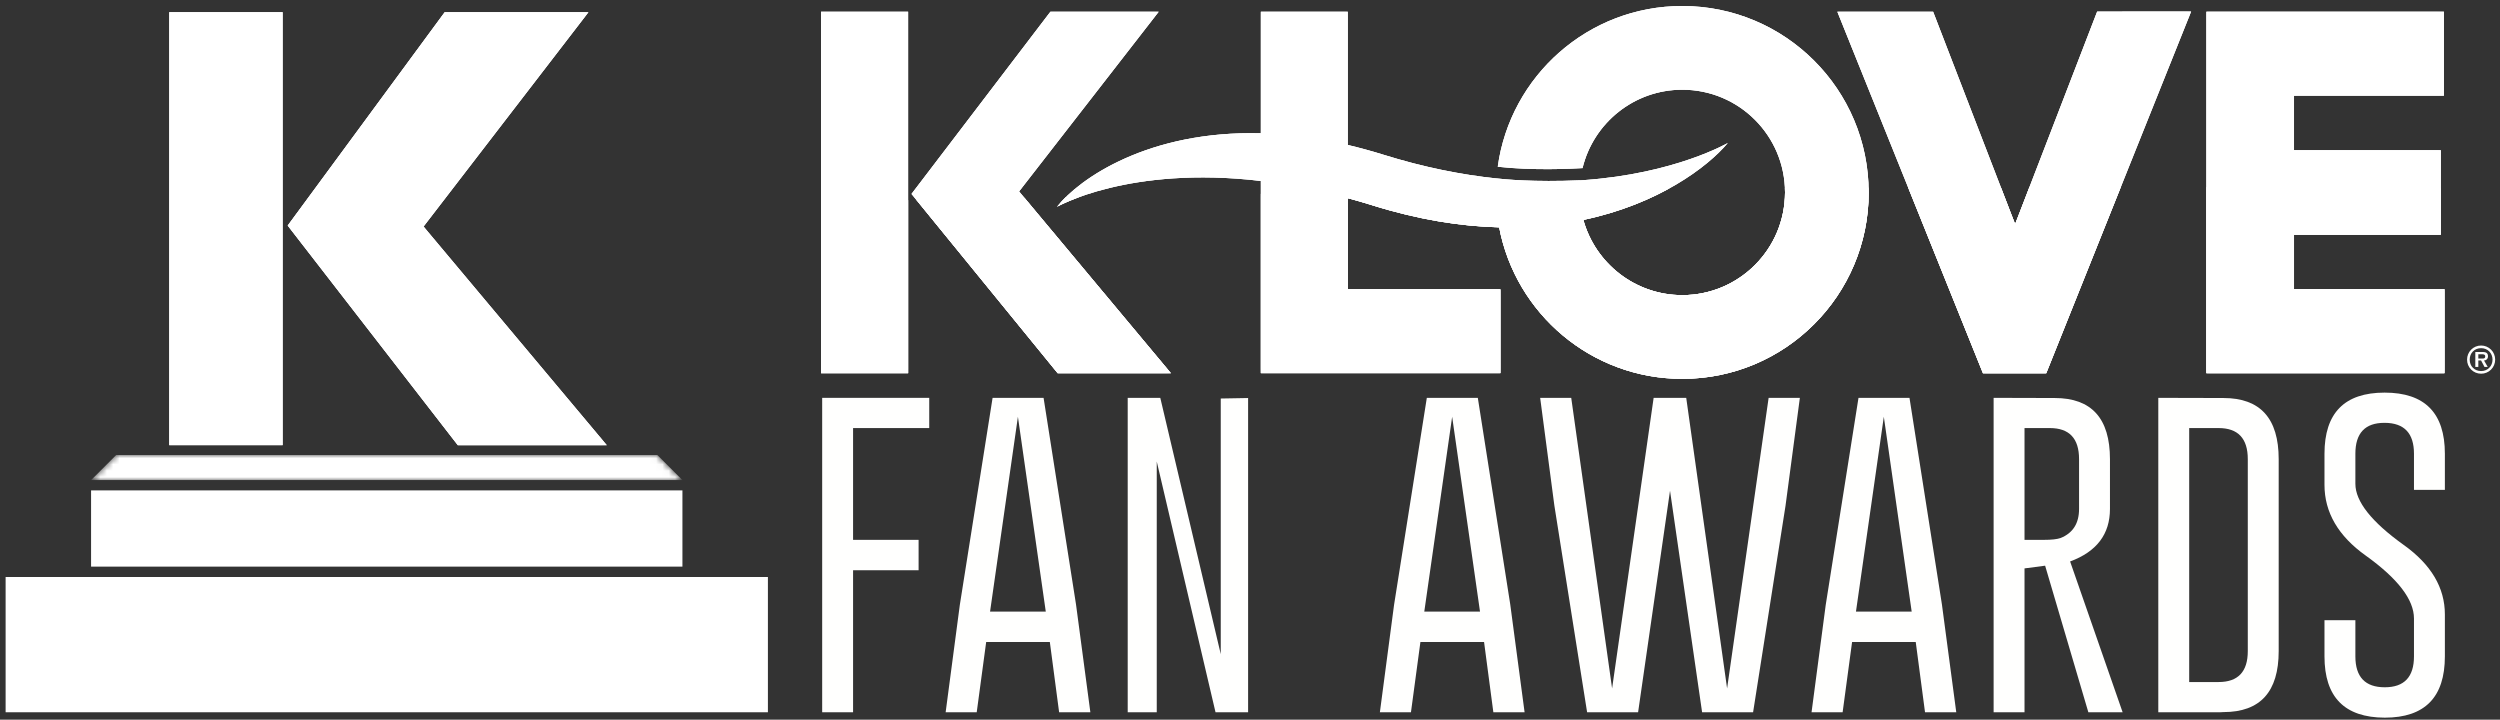
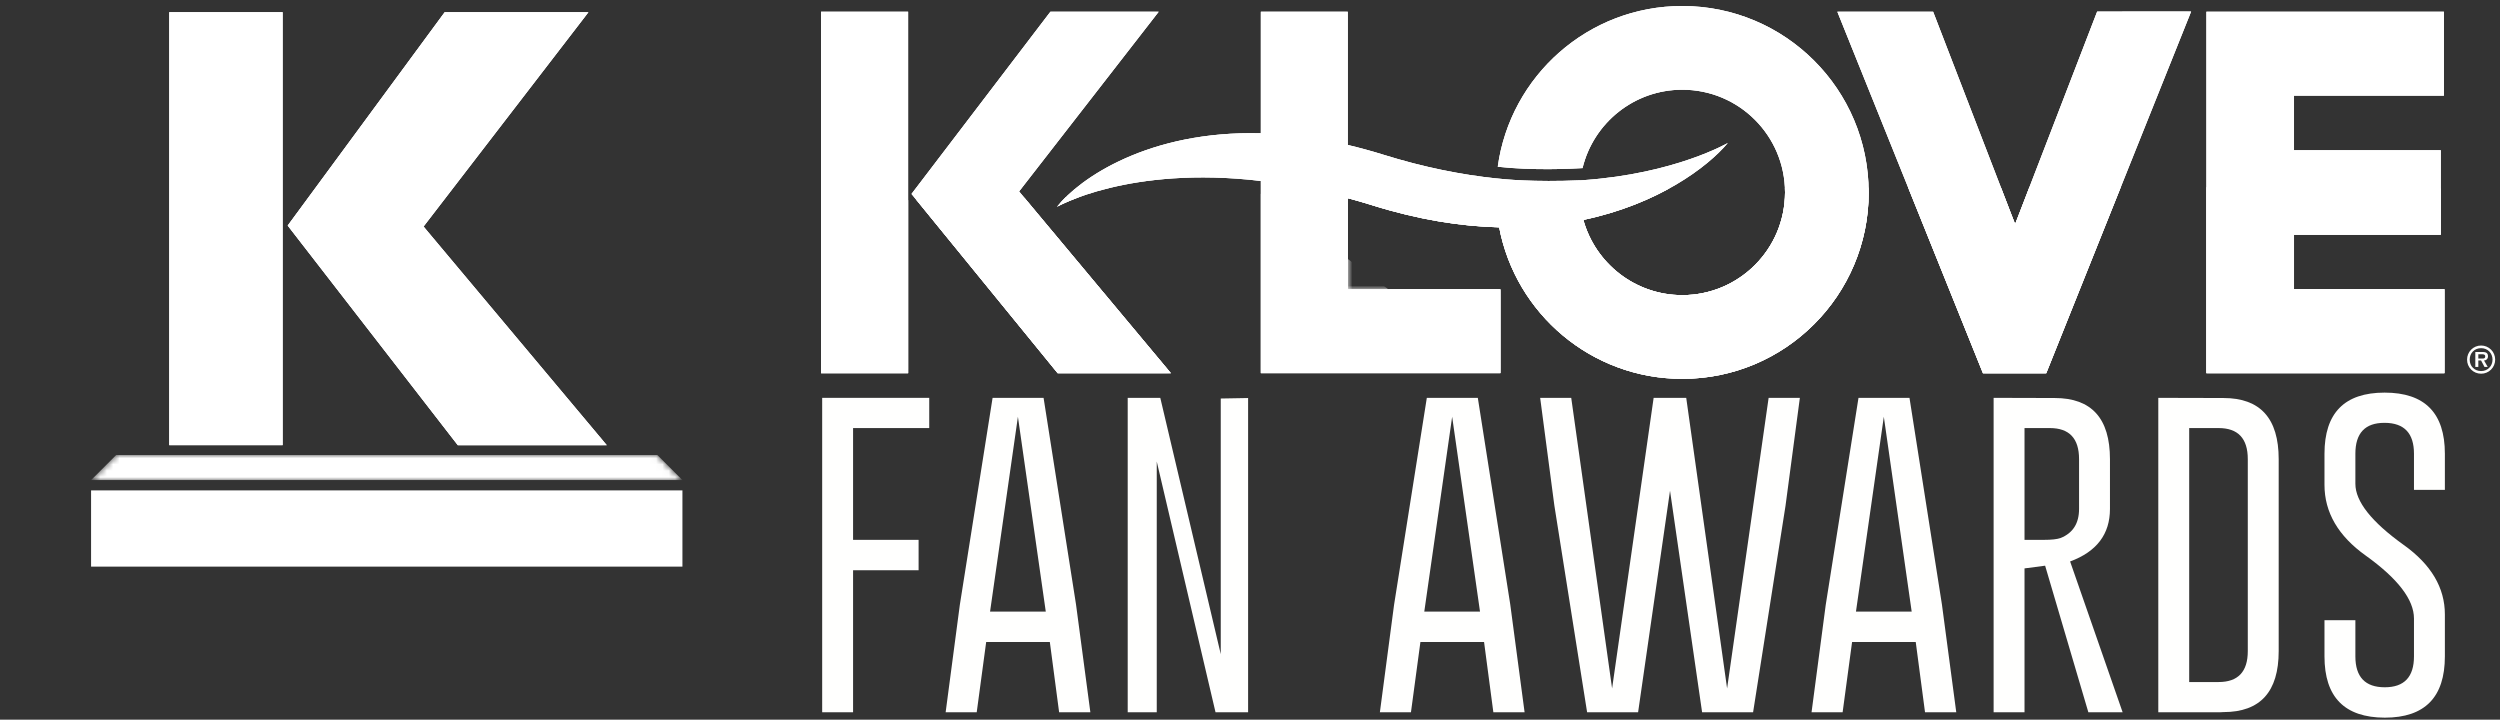
<svg xmlns="http://www.w3.org/2000/svg" xmlns:xlink="http://www.w3.org/1999/xlink" width="396px" height="114px" viewBox="0 0 396 114" version="1.1">
  <rect x="0" y="0" width="396" height="114" fill="#333333" stroke="none" />
  <title>Artboard Copy 2</title>
  <defs>
    <polyline id="path-1" points="89.698 0 3.971 0 0 3.972 93.67 3.972 89.698 0" />
    <polyline id="path-3" points="50.539 68.587 21.515 33.956 47.642 0 24.873 0 0 33.802 26.945 68.587 50.539 68.587" />
    <path d="M7.10542736e-15,1.546 L7.10542736e-15,36.272 L17.966,36.272 L17.966,0 C12.857,0.345 7.735,0.777 2.597,1.325 C1.731,1.404 0.866,1.473 7.10542736e-15,1.546" id="path-5" />
    <path d="M7.10542736e-15,2.533 L26.945,37.318 L50.539,37.318 L21.515,2.687 L23.582,-1.42108547e-14 C16.14,0.162 8.678,0.445 1.19,0.917 L7.10542736e-15,2.533" id="path-7" />
    <polyline id="path-9" points="23.07 57.297 33.085 57.297 56.038 0 41.156 0.007 28.16 33.695 15.172 0.027 0 0.027 23.07 57.297" />
    <polyline id="path-11" points="0 57.259 37.706 57.259 37.706 43.958 13.878 43.958 13.878 35.321 37.13 35.321 37.13 21.938 13.878 21.938 13.878 13.302 37.623 13.302 37.623 0 0 0 0 57.259" />
    <path d="M99.033,0 C84.109,0 71.786,11.077 69.803,25.456 C75.332,26.077 81.469,25.78 83.23,25.674 C84.961,18.548 91.375,13.255 99.033,13.255 C108.019,13.255 115.304,20.54 115.304,29.526 C115.304,38.511 108.019,45.796 99.033,45.796 C91.556,45.796 85.261,40.75 83.357,33.878 C95.246,31.377 103.033,25.51 106.255,21.684 C106.255,21.684 97.932,26.563 83.413,27.58 L83.412,27.583 C83.38,27.585 83.349,27.585 83.317,27.587 C83.17,27.597 83.026,27.609 82.878,27.618 C82.878,27.614 82.879,27.61 82.88,27.605 C75.492,27.928 70.685,27.437 69.599,27.308 C69.599,27.309 69.599,27.311 69.599,27.313 C64.13,26.736 58.138,25.567 51.68,23.551 C49.75,22.948 47.874,22.44 46.045,22.009 L46.045,0.9 L32.278,0.9 L32.278,20.162 C14.497,19.693 3.527,27.332 0,31.795 C0,31.795 11.353,25.231 32.278,27.708 L32.278,58.147 L70.221,58.147 L70.221,44.871 L46.045,44.871 L46.045,30.428 C47.321,30.776 48.611,31.145 49.936,31.56 C57.289,33.867 63.998,34.903 70.032,35.054 C72.622,48.717 84.617,59.051 99.033,59.051 C115.34,59.051 128.559,45.832 128.559,29.526 C128.559,13.219 115.34,0 99.033,0" id="path-13" />
    <polyline id="path-15" points="17.036 28.468 17.099 28.387 39.154 0 22.005 0 0 28.867 23.153 57.259 41.079 57.259 17.036 28.468" />
    <path d="M19.215,0.013 L16.946,5.897 L14.678,0.018 C9.785,0.028 4.893,0.047 0,0.066 L11.856,29.499 L21.871,29.499 L33.688,0 C28.864,-0.002 24.04,0.006 19.215,0.013" id="path-17" />
    <path d="M37.13,7.525 L37.13,0.196 C24.757,0.096 12.38,0.03 0,0 L0,29.463 L37.706,29.463 L37.706,16.162 L13.878,16.162 L13.878,7.525 L37.13,7.525" id="path-19" />
    <path d="M0,1.57 C0,1.57 1.231,0.862 3.614,0 C2.875,0.013 2.135,0.024 1.396,0.038 C0.847,0.575 0.378,1.092 0,1.57" id="path-21" />
    <path d="M83.026,0.764 C83.026,9.749 75.741,17.034 66.755,17.034 C59.278,17.034 52.983,11.988 51.079,5.116 C56.402,3.996 60.897,2.2 64.534,0.216 C43.016,0.402 21.502,0.666 0,0.993 L0,29.385 L37.943,29.385 L37.943,16.109 L13.767,16.109 L13.767,1.666 C15.043,2.014 16.333,2.383 17.658,2.798 C25.011,5.105 31.72,6.141 37.754,6.292 C40.344,19.955 52.339,30.289 66.755,30.289 C83.062,30.289 96.281,17.07 96.281,0.764 C96.281,0.507 96.268,0.254 96.262,0 C91.844,0.021 87.426,0.049 83.008,0.077 C83.018,0.305 83.026,0.533 83.026,0.764" id="path-23" />
    <path d="M0,27.427 L13.795,27.427 L13.795,0 C9.195,0.091 4.598,0.185 0,0.279 L0,27.427" id="path-25" />
    <path d="M22.387,27.776 L40.313,27.776 L17.117,0 C11.411,0.105 5.704,0.211 0,0.323 L22.387,27.776" id="path-27" />
  </defs>
  <g id="Artboard-Copy-2" stroke="none" stroke-width="1" fill="none" fill-rule="evenodd">
    <g id="KLOVE-Fan-Awards-logo-gold-no-year-horz" transform="translate(0.889, 0.954)">
      <polygon id="Fill-4" fill="#FFFFFF" points="13.538 88.799 107.208 88.799 107.208 76.724 13.538 76.724" />
      <g id="Group-10" transform="translate(13.538, 71.118)">
        <mask id="mask-2" fill="white">
          <use xlink:href="#path-1" />
        </mask>
        <g id="Clip-9" />
        <polyline id="Fill-8" fill="#FFFFFF" mask="url(#mask-2)" points="89.698 0 3.971 0 0 3.972 93.67 3.972 89.698 0" />
      </g>
      <g id="Group-19" transform="translate(0, 90.443)" fill="#FFFFFF">
-         <polygon id="Fill-6" points="0 21.425 120.747 21.425 120.747 0 0 0" />
-       </g>
+         </g>
      <polyline id="Fill-23" fill="#FFFFFE" points="129.344 62.065 146.302 62.065 146.302 66.852 134.238 66.852 134.238 84.559 144.616 84.559 144.616 89.373 134.238 89.373 134.238 111.868 129.344 111.868 129.344 62.065" />
      <path d="M164.762,95.926 L160.349,65.06 L155.936,95.926 L164.762,95.926 Z M169.55,94.776 L171.824,111.868 L166.876,111.868 L165.405,100.741 L155.321,100.741 L153.823,111.868 L148.901,111.868 L151.148,94.857 L156.337,62.065 L164.414,62.065 L169.55,94.776 L169.55,94.776 Z" id="Fill-24" fill="#FFFFFE" />
      <polyline id="Fill-25" fill="#FFFFFE" points="177.74 62.065 182.901 62.065 192.478 102.667 192.478 62.171 196.81 62.092 196.81 111.868 191.649 111.868 182.34 72.148 182.34 111.868 177.74 111.868 177.74 62.065" />
      <path d="M233.545,95.926 L229.132,65.06 L224.718,95.926 L233.545,95.926 Z M238.333,94.776 L240.606,111.868 L235.658,111.868 L234.187,100.741 L224.104,100.741 L222.606,111.868 L217.684,111.868 L219.93,94.857 L225.12,62.065 L233.197,62.065 L238.333,94.776 L238.333,94.776 Z" id="Fill-26" fill="#FFFFFE" />
      <polyline id="Fill-27" fill="#FFFFFE" points="272.683 108.097 279.262 62.065 284.21 62.065 281.937 79.156 276.801 111.868 268.724 111.868 263.642 76.776 258.586 111.868 250.509 111.868 245.319 79.103 243.073 62.065 247.994 62.065 254.467 108.097 261.047 62.065 266.209 62.065 272.683 108.097" />
      <path d="M301.922,95.926 L297.509,65.06 L293.095,95.926 L301.922,95.926 Z M306.709,94.776 L308.983,111.868 L304.035,111.868 L302.564,100.741 L292.481,100.741 L290.982,111.868 L286.06,111.868 L288.307,94.857 L293.497,62.065 L301.574,62.065 L306.709,94.776 L306.709,94.776 Z" id="Fill-28" fill="#FFFFFE" />
      <path d="M319.794,66.852 L319.794,84.559 L322.871,84.559 C324.083,84.559 324.966,84.461 325.518,84.264 C327.462,83.48 328.434,81.947 328.434,79.665 L328.434,71.773 C328.434,68.493 326.891,66.852 323.806,66.852 L319.794,66.852 Z M314.9,62.065 L324.583,62.092 C330.413,62.092 333.329,65.318 333.329,71.773 L333.329,79.665 C333.329,83.659 331.225,86.432 327.016,87.982 L335.335,111.868 L329.905,111.868 L323.058,88.651 L319.794,89.079 L319.794,111.868 L314.9,111.868 L314.9,62.065 L314.9,62.065 Z" id="Fill-29" fill="#FFFFFE" />
      <path d="M345.879,66.852 L345.879,107.081 L350.533,107.081 C353.618,107.081 355.161,105.448 355.161,102.186 L355.161,71.773 C355.161,68.493 353.618,66.852 350.533,66.852 L345.879,66.852 Z M340.985,62.065 L351.309,62.092 C357.14,62.092 360.055,65.318 360.055,71.773 L360.055,102.186 C360.055,108.622 357.14,111.841 351.309,111.841 C351.166,111.841 350.988,111.85 350.774,111.868 L340.985,111.868 L340.985,62.065 L340.985,62.065 Z" id="Fill-30" fill="#FFFFFE" />
      <path d="M367.309,70.917 C367.309,64.463 370.483,61.236 376.831,61.236 C383.196,61.236 386.38,64.463 386.38,70.917 L386.38,76.641 L381.485,76.641 L381.485,70.917 C381.485,67.673 379.943,66.041 376.858,66.023 L376.804,66.023 C373.737,66.023 372.203,67.655 372.203,70.917 L372.203,75.679 C372.203,78.479 374.753,81.707 379.853,85.361 C384.204,88.464 386.38,92.138 386.38,96.381 L386.38,103.015 C386.38,109.487 383.205,112.724 376.858,112.724 C370.491,112.706 367.309,109.469 367.309,103.015 L367.309,97.29 L372.203,97.29 L372.203,103.015 C372.203,106.277 373.755,107.91 376.858,107.91 C379.943,107.91 381.485,106.277 381.485,103.015 L381.485,97.023 C381.485,94.028 378.935,90.702 373.836,87.046 C369.484,83.943 367.309,80.208 367.309,75.839 L367.309,70.917" id="Fill-31" fill="#FFFFFE" />
      <polygon id="Fill-32" fill="#FFFFFF" points="25.918 69.561 43.884 69.561 43.884 0.974 25.918 0.974" />
      <g id="Group-36" transform="translate(44.68, 0.974)">
        <mask id="mask-4" fill="white">
          <use xlink:href="#path-3" />
        </mask>
        <use id="Clip-35" fill="#FFFFFF" xlink:href="#path-3" />
        <polyline id="Fill-34" fill="#FFFFFF" mask="url(#mask-4)" points="50.539 68.587 21.515 33.956 47.642 0 24.873 0 0 33.802 26.945 68.587 50.539 68.587" />
      </g>
      <g id="Group-39" transform="translate(25.918, 33.289)">
        <mask id="mask-6" fill="white">
          <use xlink:href="#path-5" />
        </mask>
        <g id="Clip-38" />
        <path d="M7.10542736e-15,1.546 L7.10542736e-15,36.272 L17.966,36.272 L17.966,0 C12.857,0.345 7.735,0.777 2.597,1.325 C1.731,1.404 0.866,1.473 7.10542736e-15,1.546" id="Fill-37" mask="url(#mask-6)" />
      </g>
      <g id="Group-42" transform="translate(44.68, 32.243)">
        <mask id="mask-8" fill="white">
          <use xlink:href="#path-7" />
        </mask>
        <g id="Clip-41" />
        <path d="M7.10542736e-15,2.533 L26.945,37.318 L50.539,37.318 L21.515,2.687 L23.582,-1.42108547e-14 C16.14,0.162 8.678,0.445 1.19,0.917 L7.10542736e-15,2.533" id="Fill-40" mask="url(#mask-8)" />
      </g>
      <polygon id="Stroke-43" fill="#FFFFFF" points="25.918 69.561 43.884 69.561 43.884 0.974 25.918 0.974" />
      <polygon id="Stroke-44" fill="#FFFFFF" points="95.219 69.561 66.195 34.93 92.322 0.974 69.553 0.974 44.68 34.776 71.625 69.561" />
      <path d="M392.119,57.823 C391.072,57.823 390.312,57.062 390.312,56.015 C390.312,54.961 391.072,54.196 392.119,54.196 C392.615,54.196 393.072,54.377 393.404,54.707 C393.741,55.041 393.927,55.505 393.927,56.015 C393.927,57.045 393.15,57.823 392.119,57.823 Z M392.119,53.777 C391.519,53.777 390.958,54.009 390.54,54.43 C390.123,54.85 389.893,55.413 389.893,56.015 C389.893,56.612 390.123,57.171 390.54,57.59 C390.959,58.01 391.52,58.241 392.119,58.241 C392.717,58.241 393.277,58.01 393.696,57.59 C394.115,57.17 394.346,56.611 394.346,56.015 C394.346,55.414 394.115,54.851 393.696,54.43 C393.277,54.009 392.717,53.777 392.119,53.777 L392.119,53.777 Z" id="Fill-45" fill="#FFFFFE" />
      <path d="M391.677,55.843 L391.677,55.158 L392.239,55.158 C392.395,55.158 392.76,55.158 392.77,55.472 C392.774,55.601 392.749,55.689 392.691,55.749 C392.628,55.814 392.527,55.843 392.363,55.843 L391.677,55.843 Z M392.633,56.141 C392.967,56.119 393.21,55.854 393.21,55.512 C393.21,55.007 392.961,54.801 392.351,54.801 L391.201,54.801 L391.201,57.172 L391.677,57.172 L391.677,56.141 L392.112,56.141 L392.656,57.172 L393.168,57.172 L392.578,56.145 L392.633,56.141 L392.633,56.141 Z" id="Fill-46" fill="#FFFFFE" />
      <g id="Group-49" transform="translate(290.145, 0.873)">
        <mask id="mask-10" fill="white">
          <use xlink:href="#path-9" />
        </mask>
        <use id="Clip-48" fill="#FFFFFF" xlink:href="#path-9" />
        <polyline id="Fill-47" fill="#FFFFFF" mask="url(#mask-10)" points="23.07 57.297 33.085 57.297 56.038 0 41.156 0.007 28.16 33.695 15.172 0.027 0 0.027 23.07 57.297" />
      </g>
      <g id="Group-52" transform="translate(348.604, 0.9)">
        <mask id="mask-12" fill="white">
          <use xlink:href="#path-11" />
        </mask>
        <use id="Clip-51" fill="#FFFFFF" xlink:href="#path-11" />
-         <polyline id="Fill-50" fill="#FFFFFF" mask="url(#mask-12)" points="0 57.259 37.706 57.259 37.706 43.958 13.878 43.958 13.878 35.321 37.13 35.321 37.13 21.938 13.878 21.938 13.878 13.302 37.623 13.302 37.623 0 0 0 0 57.259" />
      </g>
      <g id="Group-55" transform="translate(166.552, 0)">
        <mask id="mask-14" fill="white">
          <use xlink:href="#path-13" />
        </mask>
        <use id="Clip-54" fill="#FFFFFF" xlink:href="#path-13" />
        <path d="M99.033,0 C84.109,0 71.786,11.077 69.803,25.456 C75.332,26.077 81.469,25.78 83.23,25.674 C84.961,18.548 91.375,13.255 99.033,13.255 C108.019,13.255 115.304,20.54 115.304,29.526 C115.304,38.511 108.019,45.796 99.033,45.796 C91.556,45.796 85.261,40.75 83.357,33.878 C95.246,31.377 103.033,25.51 106.255,21.684 C106.255,21.684 97.932,26.563 83.413,27.58 L83.412,27.583 C83.38,27.585 83.349,27.585 83.317,27.587 C83.17,27.597 83.026,27.609 82.878,27.618 C82.878,27.614 82.879,27.61 82.88,27.605 C75.492,27.928 70.685,27.437 69.599,27.308 C69.599,27.309 69.599,27.311 69.599,27.313 C64.13,26.736 58.138,25.567 51.68,23.551 C49.75,22.948 47.874,22.44 46.045,22.009 L46.045,0.9 L32.278,0.9 L32.278,20.162 C14.497,19.693 3.527,27.332 0,31.795 C0,31.795 11.353,25.231 32.278,27.708 L32.278,58.147 L70.221,58.147 L70.221,44.871 L46.045,44.871 L46.045,30.428 C47.321,30.776 48.611,31.145 49.936,31.56 C57.289,33.867 63.998,34.903 70.032,35.054 C72.622,48.717 84.617,59.051 99.033,59.051 C115.34,59.051 128.559,45.832 128.559,29.526 C128.559,13.219 115.34,0 99.033,0" id="Fill-53" fill="#FFFFFF" mask="url(#mask-14)" />
      </g>
      <polygon id="Fill-56" fill="#FFFFFF" points="129.164 58.159 142.959 58.159 142.959 0.9 129.164 0.9" />
      <g id="Group-60" transform="translate(143.495, 0.9)">
        <mask id="mask-16" fill="white">
          <use xlink:href="#path-15" />
        </mask>
        <use id="Clip-59" fill="#FFFFFF" xlink:href="#path-15" />
        <polyline id="Fill-58" fill="#FFFFFF" mask="url(#mask-16)" points="17.036 28.468 17.099 28.387 39.154 0 22.005 0 0 28.867 23.153 57.259 41.079 57.259 17.036 28.468" />
      </g>
      <g id="Group-63" transform="translate(301.359, 28.671)">
        <mask id="mask-18" fill="white">
          <use xlink:href="#path-17" />
        </mask>
        <use id="Clip-62" fill="#FFFFFF" xlink:href="#path-17" />
        <path d="M19.215,0.013 L16.946,5.897 L14.678,0.018 C9.785,0.028 4.893,0.047 0,0.066 L11.856,29.499 L21.871,29.499 L33.688,0 C28.864,-0.002 24.04,0.006 19.215,0.013" id="Fill-61" fill="#FFFFFF" mask="url(#mask-18)" />
      </g>
      <g id="Group-66" transform="translate(348.604, 28.696)">
        <mask id="mask-20" fill="white">
          <use xlink:href="#path-19" />
        </mask>
        <use id="Clip-65" fill="#FFFFFF" xlink:href="#path-19" />
        <path d="M37.13,7.525 L37.13,0.196 C24.757,0.096 12.38,0.03 0,0 L0,29.463 L37.706,29.463 L37.706,16.162 L13.878,16.162 L13.878,7.525 L37.13,7.525" id="Fill-64" fill="#FFFFFF" mask="url(#mask-20)" />
      </g>
      <g id="Group-69" transform="translate(166.552, 30.225)">
        <mask id="mask-22" fill="white">
          <use xlink:href="#path-21" />
        </mask>
        <use id="Clip-68" fill="#FFFFFF" xlink:href="#path-21" />
        <path d="M0,1.57 C0,1.57 1.231,0.862 3.614,0 C2.875,0.013 2.135,0.024 1.396,0.038 C0.847,0.575 0.378,1.092 0,1.57" id="Fill-67" fill="#FFFFFF" mask="url(#mask-22)" />
      </g>
      <g id="Group-72" transform="translate(198.83, 28.762)">
        <mask id="mask-24" fill="white">
          <use xlink:href="#path-23" />
        </mask>
        <use id="Clip-71" fill="#FFFFFF" xlink:href="#path-23" />
-         <path d="M83.026,0.764 C83.026,9.749 75.741,17.034 66.755,17.034 C59.278,17.034 52.983,11.988 51.079,5.116 C56.402,3.996 60.897,2.2 64.534,0.216 C43.016,0.402 21.502,0.666 0,0.993 L0,29.385 L37.943,29.385 L37.943,16.109 L13.767,16.109 L13.767,1.666 C15.043,2.014 16.333,2.383 17.658,2.798 C25.011,5.105 31.72,6.141 37.754,6.292 C40.344,19.955 52.339,30.289 66.755,30.289 C83.062,30.289 96.281,17.07 96.281,0.764 C96.281,0.507 96.268,0.254 96.262,0 C91.844,0.021 87.426,0.049 83.008,0.077 C83.018,0.305 83.026,0.533 83.026,0.764" id="Fill-70" fill="#FFFFFF" mask="url(#mask-24)" />
+         <path d="M83.026,0.764 C83.026,9.749 75.741,17.034 66.755,17.034 C59.278,17.034 52.983,11.988 51.079,5.116 C56.402,3.996 60.897,2.2 64.534,0.216 C43.016,0.402 21.502,0.666 0,0.993 L37.943,29.385 L37.943,16.109 L13.767,16.109 L13.767,1.666 C15.043,2.014 16.333,2.383 17.658,2.798 C25.011,5.105 31.72,6.141 37.754,6.292 C40.344,19.955 52.339,30.289 66.755,30.289 C83.062,30.289 96.281,17.07 96.281,0.764 C96.281,0.507 96.268,0.254 96.262,0 C91.844,0.021 87.426,0.049 83.008,0.077 C83.018,0.305 83.026,0.533 83.026,0.764" id="Fill-70" fill="#FFFFFF" mask="url(#mask-24)" />
      </g>
      <g id="Group-75" transform="translate(129.164, 30.732)">
        <mask id="mask-26" fill="white">
          <use xlink:href="#path-25" />
        </mask>
        <use id="Clip-74" fill="#FFFFFF" xlink:href="#path-25" />
        <path d="M0,27.427 L13.795,27.427 L13.795,0 C9.195,0.091 4.598,0.185 0,0.279 L0,27.427" id="Fill-73" fill="#FFFFFF" mask="url(#mask-26)" />
      </g>
      <g id="Group-78" transform="translate(144.261, 30.383)">
        <mask id="mask-28" fill="white">
          <use xlink:href="#path-27" />
        </mask>
        <use id="Clip-77" fill="#FFFFFF" xlink:href="#path-27" />
        <path d="M22.387,27.776 L40.313,27.776 L17.117,0 C11.411,0.105 5.704,0.211 0,0.323 L22.387,27.776" id="Fill-76" fill="#FFFFFF" mask="url(#mask-28)" />
      </g>
      <polygon id="Stroke-79" fill="#FFFFFF" points="313.215 58.17 323.23 58.17 346.183 0.873 331.301 0.88 318.305 34.568 305.317 0.9 290.145 0.9" />
      <polygon id="Stroke-80" fill="#FFFFFF" points="348.604 58.159 386.31 58.159 386.31 44.858 362.482 44.858 362.482 36.221 385.734 36.221 385.734 22.838 362.482 22.838 362.482 14.202 386.227 14.202 386.227 0.9 348.604 0.9" />
      <path d="M265.585,0 C250.661,0 238.338,11.077 236.355,25.456 C241.884,26.077 248.021,25.78 249.782,25.674 C251.513,18.548 257.927,13.255 265.585,13.255 C274.571,13.255 281.856,20.54 281.856,29.526 C281.856,38.511 274.571,45.796 265.585,45.796 C258.108,45.796 251.813,40.75 249.909,33.878 C261.798,31.377 269.585,25.51 272.807,21.684 C272.807,21.684 264.484,26.563 249.965,27.58 L249.964,27.583 C249.932,27.585 249.901,27.585 249.869,27.587 C249.722,27.597 249.578,27.609 249.43,27.618 C249.43,27.614 249.431,27.61 249.432,27.605 C242.044,27.928 237.237,27.437 236.151,27.308 C236.151,27.309 236.151,27.311 236.151,27.313 C230.682,26.736 224.69,25.567 218.232,23.551 C216.302,22.948 214.426,22.44 212.597,22.009 L212.597,0.9 L198.83,0.9 L198.83,20.162 C181.049,19.693 170.079,27.332 166.552,31.795 C166.552,31.795 177.905,25.231 198.83,27.708 L198.83,58.147 L236.773,58.147 L236.773,44.871 L212.597,44.871 L212.597,30.428 C213.873,30.776 215.163,31.145 216.488,31.56 C223.841,33.867 230.55,34.903 236.584,35.054 C239.174,48.717 251.169,59.051 265.585,59.051 C281.892,59.051 295.111,45.832 295.111,29.526 C295.111,13.219 281.892,0 265.585,0 Z" id="Stroke-81" fill="#FFFFFF" />
      <polygon id="Stroke-82" fill="#FFFFFF" points="129.164 58.159 142.959 58.159 142.959 0.9 129.164 0.9" />
      <polygon id="Stroke-83" fill="#FFFFFF" points="160.531 29.368 160.594 29.287 182.649 0.9 165.5 0.9 143.495 29.767 166.648 58.159 184.574 58.159" />
    </g>
  </g>
</svg>